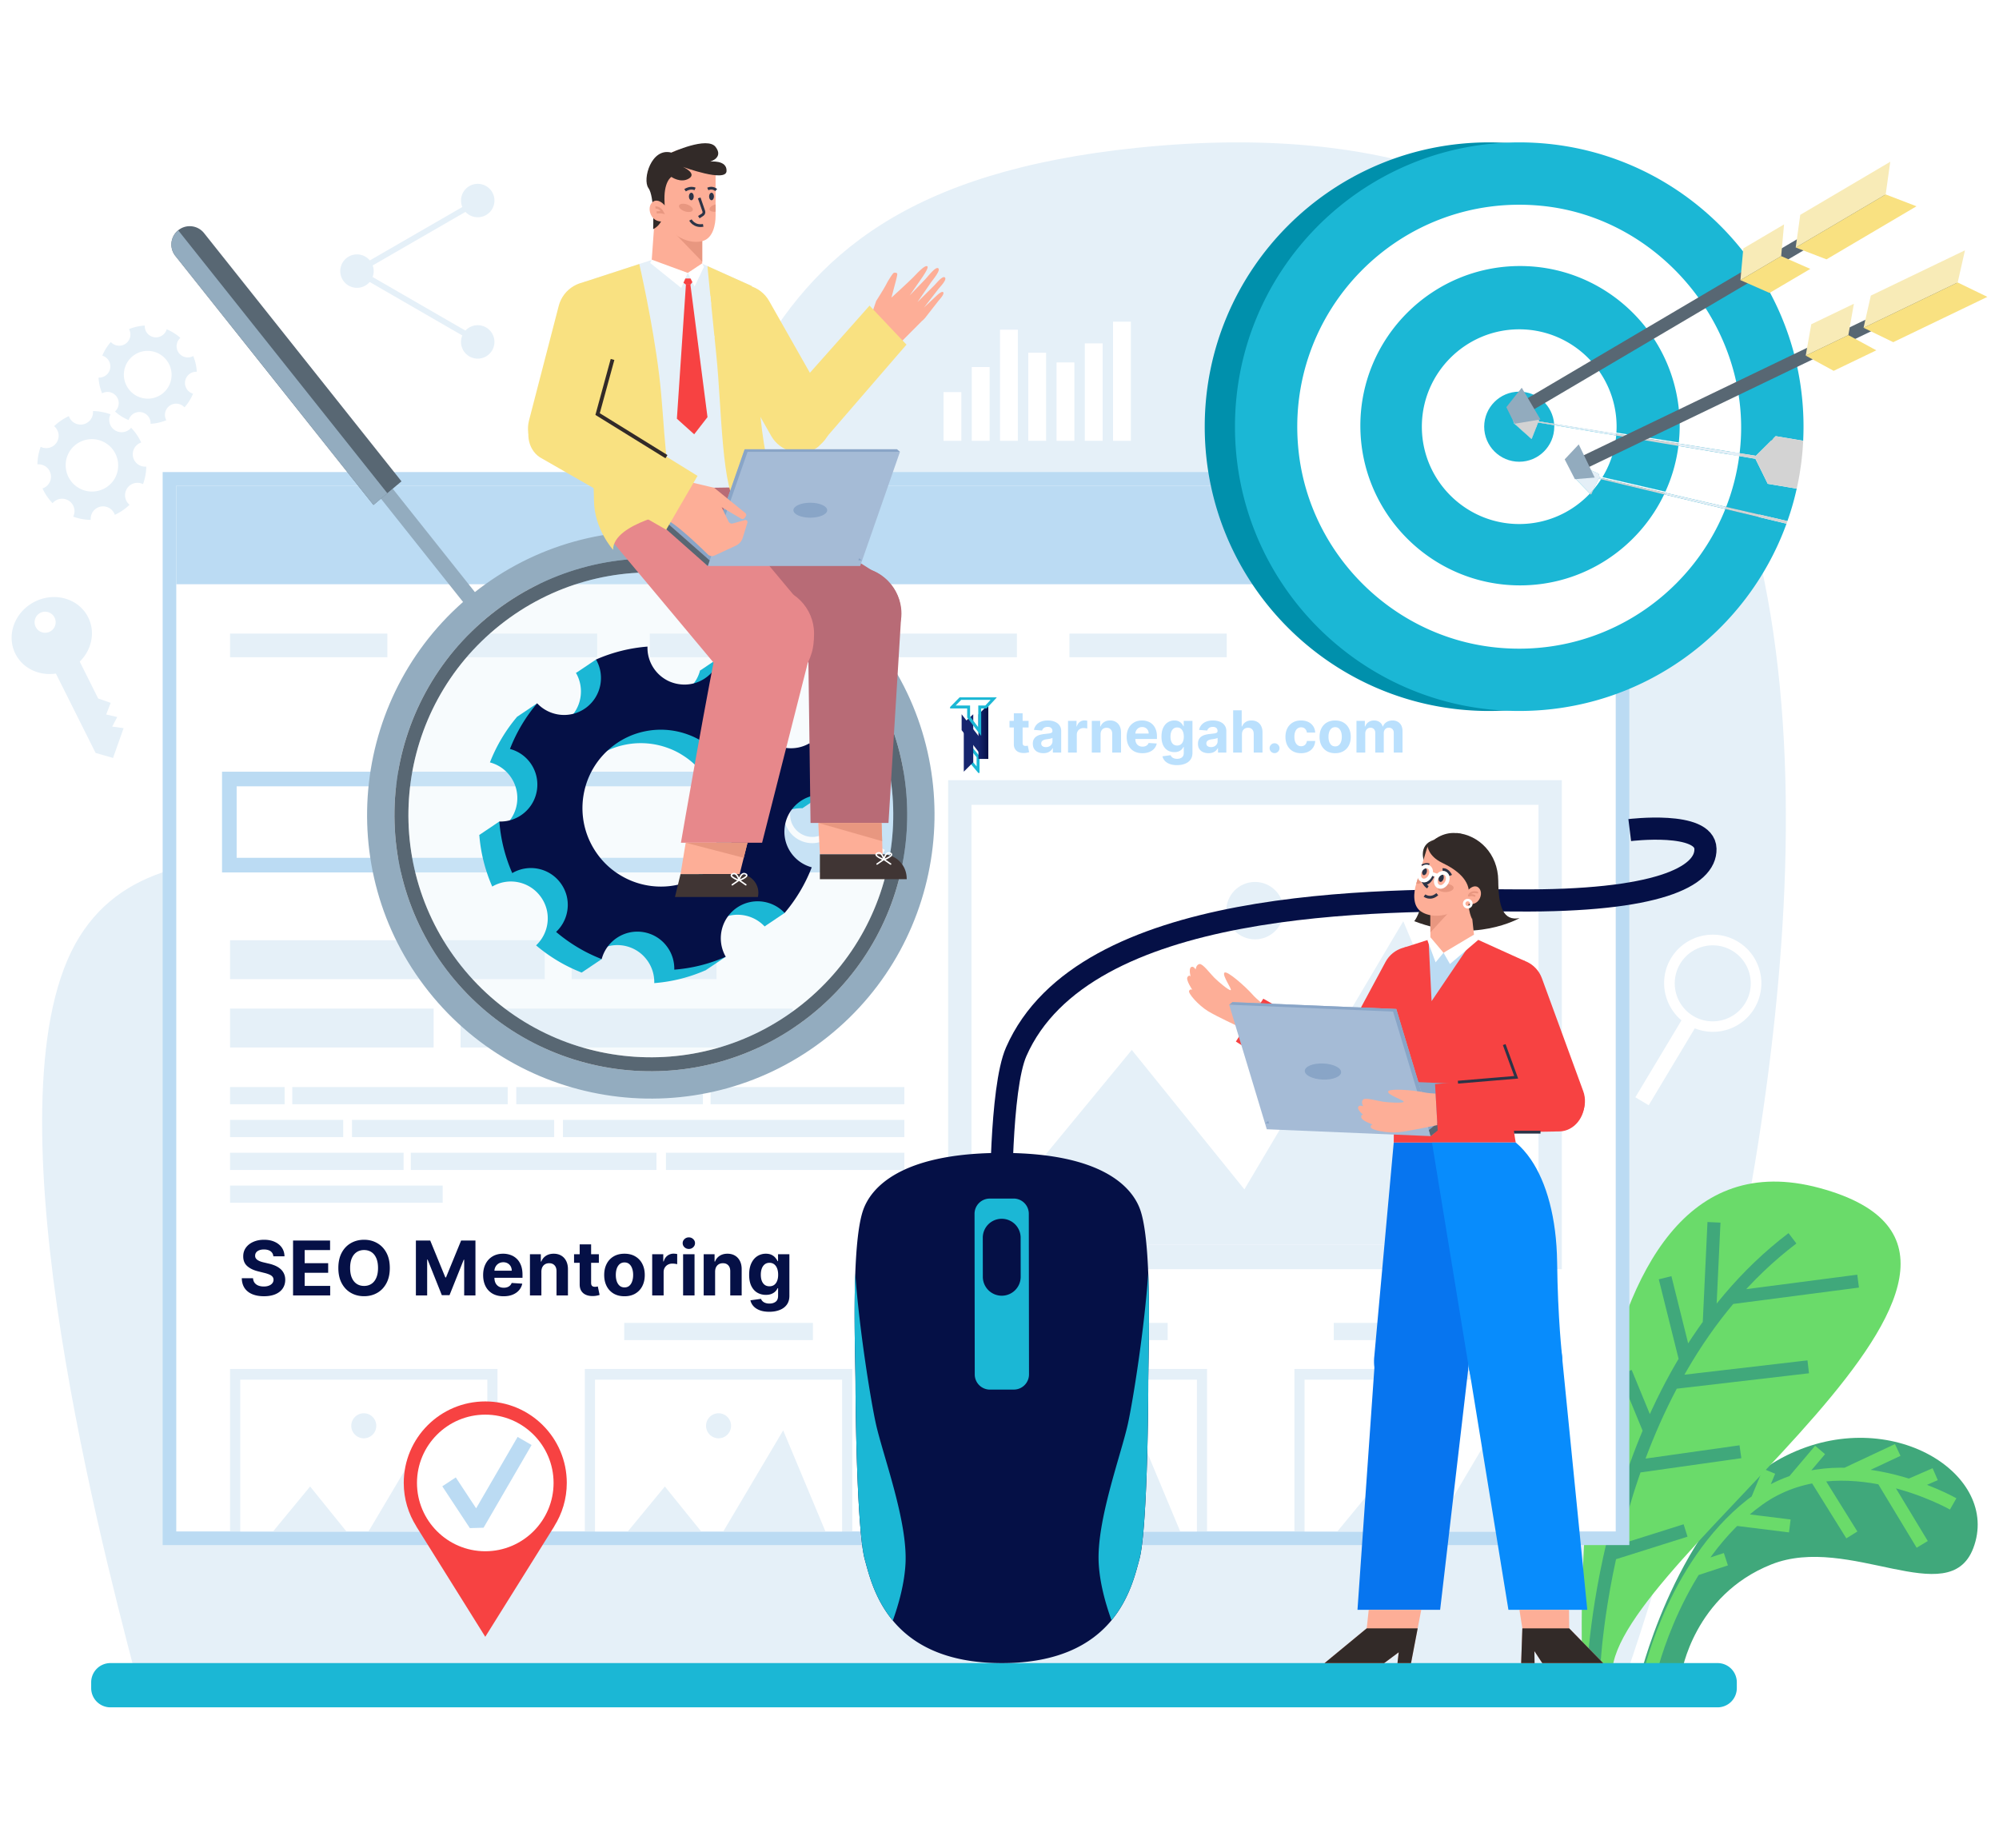
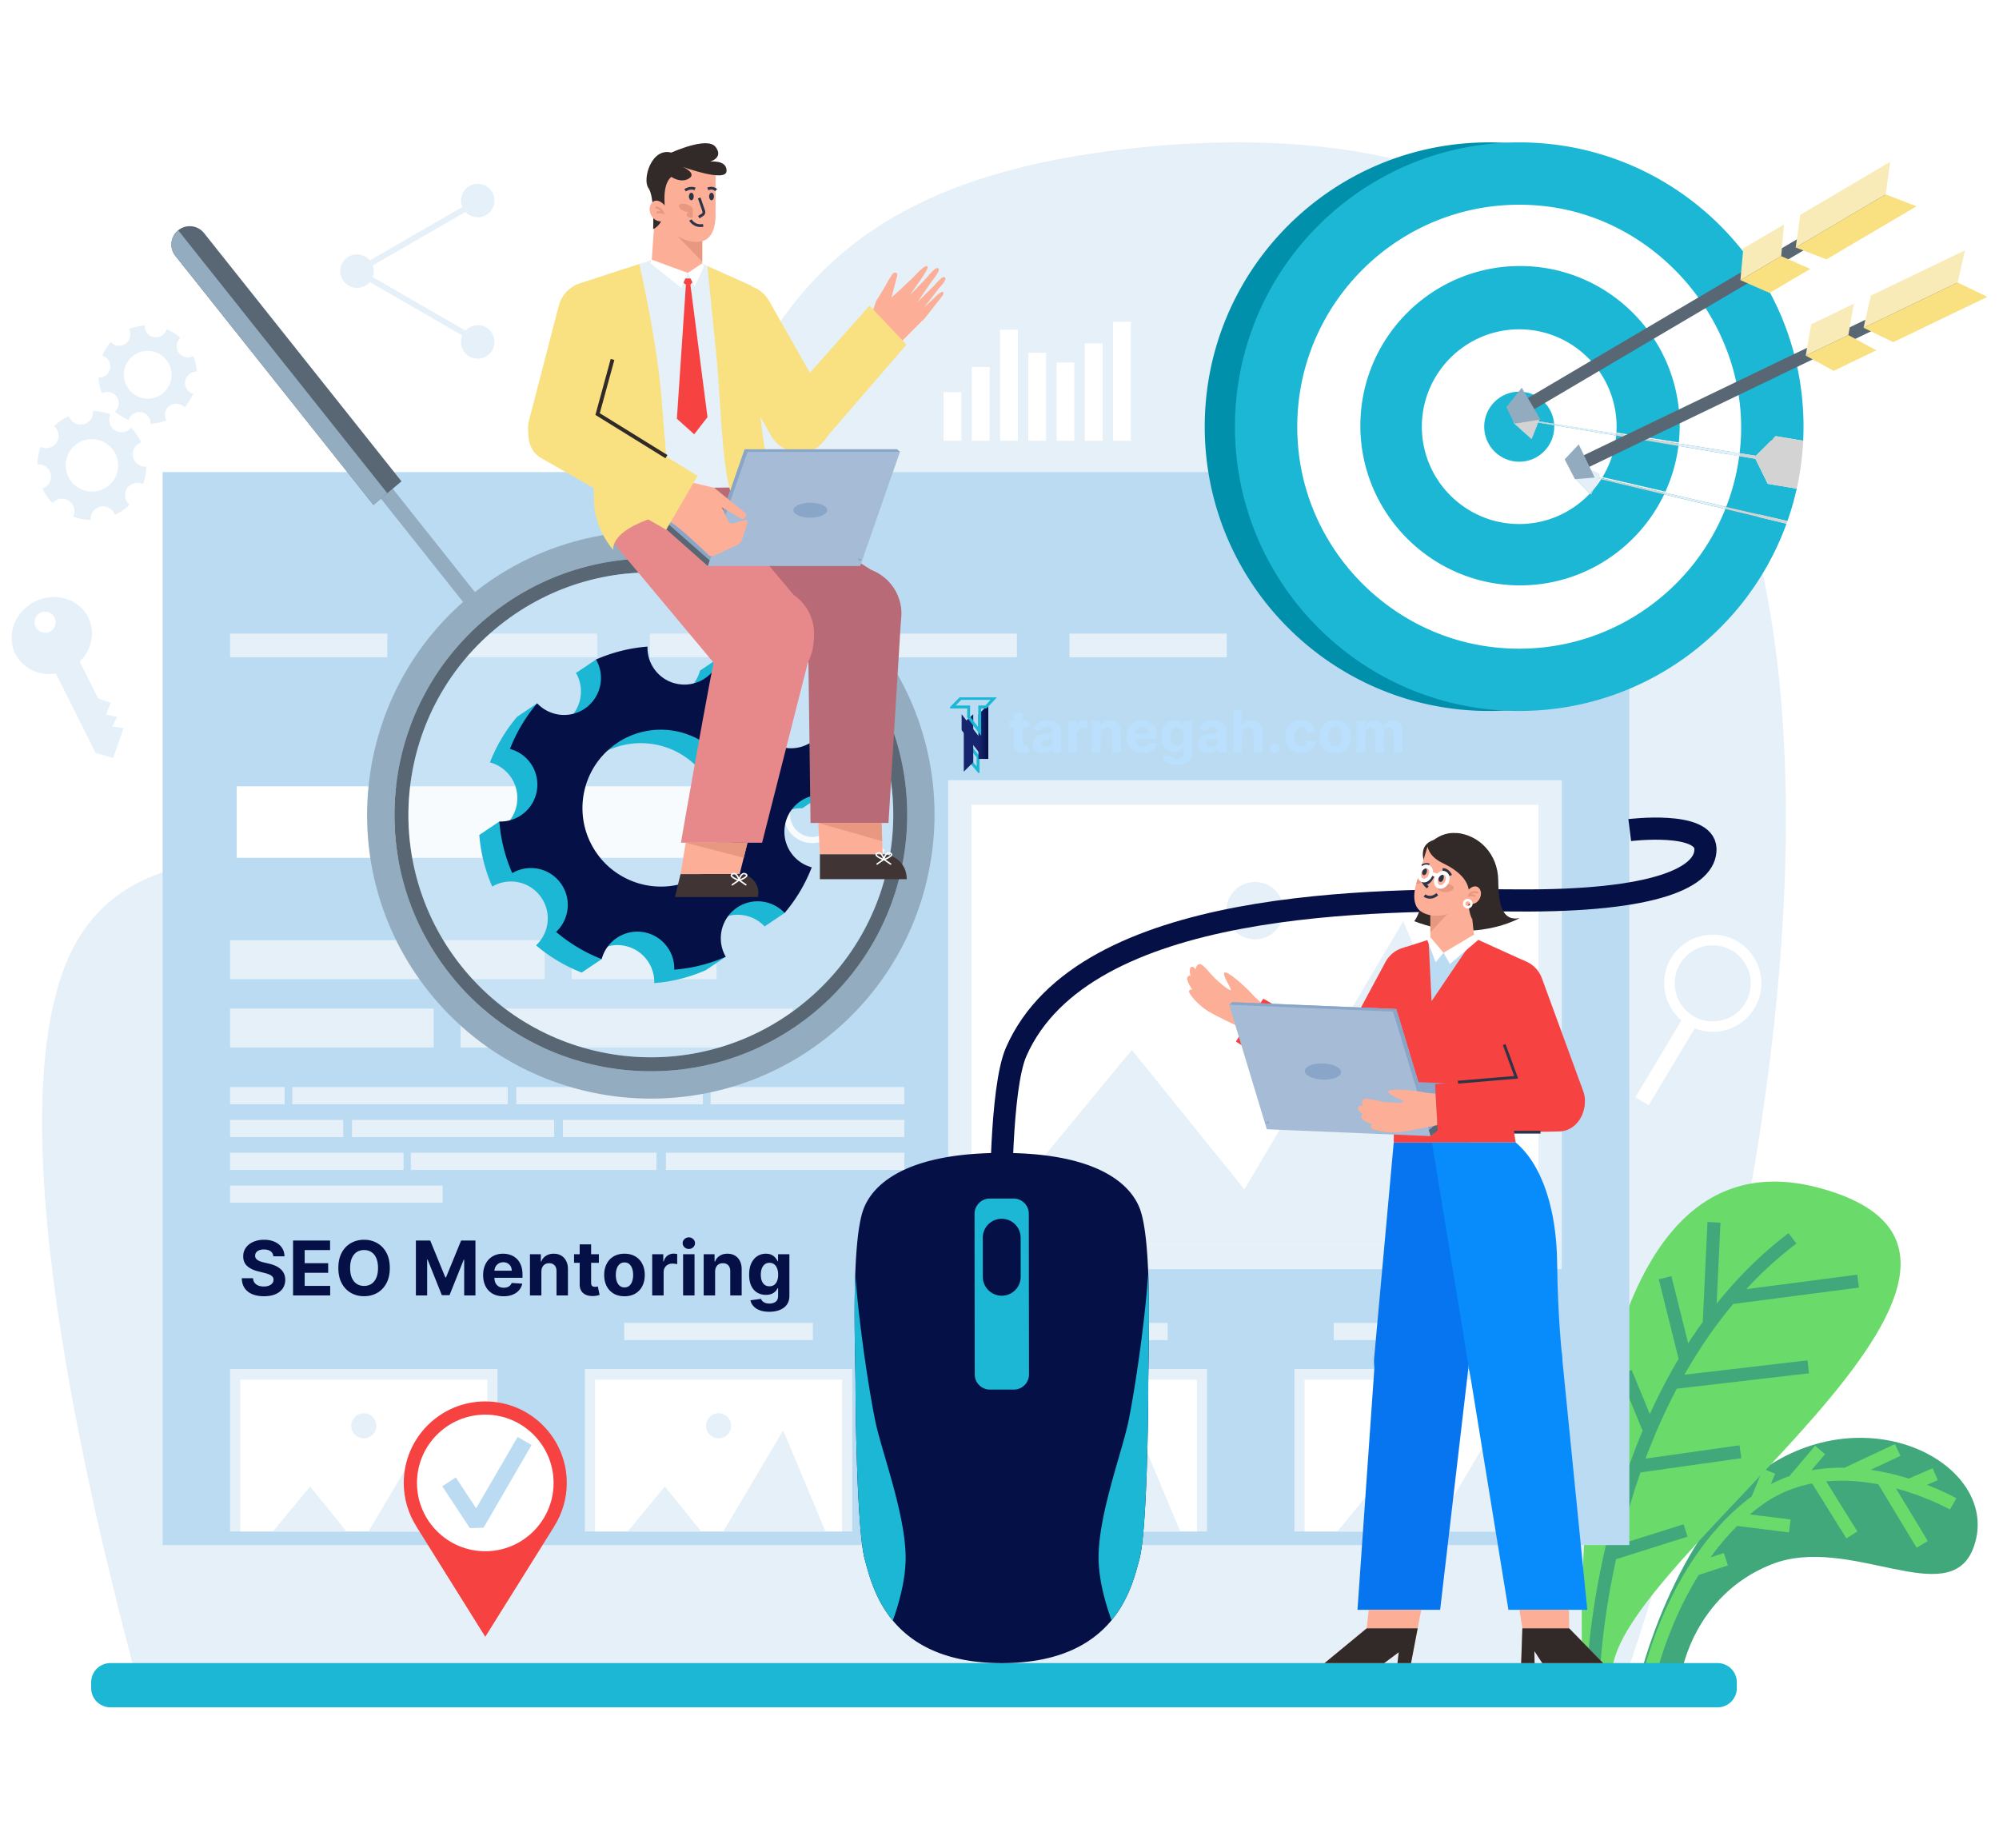
<svg xmlns="http://www.w3.org/2000/svg" width="688" height="636" fill="none" viewBox="0 0 688 636">
  <path fill="#e5f0f8" d="M559.824 576.036S761.411 12.722 391.477 50.852C233.033 67.184 262.611 166.263 192.633 258.967c-45.359 60.09-132.598 10.933-165.29 63.441s5.727 202.23 19.203 253.628z" />
  <path fill="#40a87b" d="M564.809 575.75s14.345-57.219 50.101-74.878 73.921 6.517 64.23 31.94c-8.356 21.921-42.717-5.033-69.451 5.567-26.735 10.599-30.949 37.371-30.949 37.371z" />
  <path stroke="#6adb6a" stroke-miterlimit="10" stroke-width="4.476" d="M672.228 517.567s-38.376-21.871-66.849-1.651-37.483 59.834-37.483 59.834m98.143-68.412-8.929 3.893m-3.967-12.234-17.784 8.341m-8.935-8.341-9.252 10.93m-8.285-3.605-4.16 10.065m56.848 15.107-13.707-22.676m-10.508 19.426-12.572-20.19m-8.783 17.095-18.9-2.348m-3.103 13.799-10.833 3.557" />
  <path fill="#6adb6a" d="M544.712 575.917s-10.122-191.796 81.487-167.08-71.46 128.084-71.321 167.08z" />
  <path stroke="#40a87b" stroke-miterlimit="10" stroke-width="4.476" d="M548.414 575.917s3.198-100.207 68.5-149.756m-28.641 29.056 1.631-34.555m49.603 20.237-44.139 5.753m26.974 23.738-46.669 5.437m23.334 23.788-36.045 5.095m-3.458-32.402 8.262 20.073m5.314-52.65 7.043 28.26m-28.332 37.827 6.582 13.12m21.75 7.77-25.829 8.144" />
  <path fill="#e5f0f8" d="M5.294 224.982c2.554 5.104 8.248 7.688 13.942 6.819l13.671 27.322 5.998 1.716 3.636-10.244-3.917-.546 1.726-3.286-3.808-.874 1.557-4.002-4.313-1.507-6.346-12.683c4.11-4.036 5.464-10.127 2.901-15.248-3.22-6.434-11.424-8.858-18.347-5.394s-9.92 11.493-6.7 17.927m13.482-12.454a3.617 3.617 0 0 1-1.616 4.852c-1.785.894-3.976.179-4.87-1.607a3.64 3.64 0 0 1 1.625-4.878 3.62 3.62 0 0 1 4.86 1.633" />
  <path fill="#fff" d="M575.103 329.805c-4.275 7.134-2.549 16.142 3.61 21.342l-15.869 26.481 4.589 2.749L583.3 353.9c7.492 3 16.242.263 20.524-6.883 4.75-7.926 2.199-18.224-5.727-22.973-7.925-4.75-18.245-2.164-22.994 5.761m25.6 15.342c-3.698 6.172-11.775 8.196-17.947 4.497-6.207-3.719-8.195-11.775-4.497-17.947a13.07 13.07 0 0 1 17.947-4.497c6.172 3.698 8.217 11.74 4.497 17.947" />
  <path fill="#1bb7d5" d="M591.145 587.578H37.998a6.617 6.617 0 0 1-6.617-6.617v-1.997a6.617 6.617 0 0 1 6.617-6.617h553.147a6.617 6.617 0 0 1 6.617 6.617v1.997a6.617 6.617 0 0 1-6.617 6.617" />
  <path fill="#e5f0f8" d="M62.076 116.28a16.7 16.7 0 0 0-4.705-2.955 3.857 3.857 0 0 1-4.35 2.723 3.85 3.85 0 0 1-3.2-4.005 16.6 16.6 0 0 0-5.412 1.225 3.857 3.857 0 0 1-6.252 4.43 16.6 16.6 0 0 0-2.95 4.701 3.855 3.855 0 0 1-1.292 7.549 16.7 16.7 0 0 0 1.23 5.418 3.854 3.854 0 0 1 5.007 1.147 3.86 3.86 0 0 1-.577 5.105 16.6 16.6 0 0 0 4.7 2.949 3.856 3.856 0 0 1 7.552 1.283 16.6 16.6 0 0 0 5.412-1.225 3.858 3.858 0 0 1 6.252-4.431 16.6 16.6 0 0 0 2.949-4.701 3.85 3.85 0 0 1-2.719-4.346 3.857 3.857 0 0 1 4.01-3.203 16.6 16.6 0 0 0-1.224-5.412 3.86 3.86 0 0 1-5.008-1.147 3.85 3.85 0 0 1 .577-5.105m-4.567 7.932a8.192 8.192 0 1 1-13.367 9.473c-2.618-3.694-1.751-8.807 1.943-11.425s8.806-1.742 11.424 1.952m-18.308 40.934a9.062 9.062 0 0 1-15.181-9.898c2.735-4.196 8.348-5.383 12.544-2.648s5.373 8.35 2.637 12.546m10.018 1.471a18.4 18.4 0 0 0 1.126-6.041 4.265 4.265 0 0 1-1.752-8.288 18.3 18.3 0 0 0-3.461-5.069 4.268 4.268 0 0 1-7.1-4.63 18.3 18.3 0 0 0-6.035-1.122 4.256 4.256 0 0 1-3.365 4.564 4.266 4.266 0 0 1-4.926-2.823 18.4 18.4 0 0 0-5.074 3.468 4.263 4.263 0 0 1 .857 5.618 4.27 4.27 0 0 1-5.486 1.482 18.3 18.3 0 0 0-1.122 6.035 4.265 4.265 0 0 1 4.57 3.369 4.255 4.255 0 0 1-2.819 4.919 18.3 18.3 0 0 0 3.461 5.07 4.267 4.267 0 0 1 7.1 4.629 18.3 18.3 0 0 0 6.036 1.122 4.255 4.255 0 0 1 3.364-4.563 4.265 4.265 0 0 1 4.926 2.822 18.3 18.3 0 0 0 5.07-3.461 4.267 4.267 0 0 1-.857-5.618 4.26 4.26 0 0 1 5.487-1.483" />
  <path fill="#bbdbf3" d="M560.768 162.461H55.978V531.74h504.79z" />
-   <path fill="#fff" d="M556.089 167.141H60.667v359.911H556.09z" />
  <path fill="#bbdbf3" d="M556.085 167.145H60.662v33.919h495.423z" />
  <path stroke="#fff" stroke-linecap="round" stroke-linejoin="round" stroke-miterlimit="10" stroke-width="8.693" d="m524.768 193.861 19.514-19.513m0 19.513-19.514-19.513" />
  <path stroke="#bbdbf3" stroke-linecap="round" stroke-linejoin="round" stroke-width="3.088" d="M308.374 293.988v3.335h-3.336" />
  <path stroke="#bbdbf3" stroke-dasharray="18.73 18.73" stroke-linecap="round" stroke-linejoin="round" stroke-width="3.088" d="M298.295 297.323H85.891" />
  <path stroke="#bbdbf3" stroke-linecap="round" stroke-linejoin="round" stroke-width="3.088" d="M82.519 297.323h-3.335v-3.335" />
  <path stroke="#bbdbf3" stroke-dasharray="20.51 20.51" stroke-linecap="round" stroke-linejoin="round" stroke-width="3.088" d="M79.184 286.604v-11.076" />
  <path stroke="#bbdbf3" stroke-linecap="round" stroke-linejoin="round" stroke-width="3.088" d="M79.184 271.836v-3.335h3.335" />
  <path stroke="#bbdbf3" stroke-dasharray="18.73 18.73" stroke-linecap="round" stroke-linejoin="round" stroke-width="3.088" d="M89.262 268.501h212.405" />
  <path stroke="#bbdbf3" stroke-linecap="round" stroke-linejoin="round" stroke-width="3.088" d="M305.038 268.501h3.336v3.335" />
  <path stroke="#bbdbf3" stroke-dasharray="20.51 20.51" stroke-linecap="round" stroke-linejoin="round" stroke-width="3.088" d="M308.374 279.22v11.076" />
  <path fill="#e5f0f8" d="M133.322 218.048H79.184v8.154h54.138zm72.223 0h-54.139v8.154h54.139zm72.222 0h-54.138v8.154h54.138zm72.223 0h-54.139v8.154h54.139zm72.222 0h-54.138v8.154h54.138z" />
  <path fill="#bbdbf3" d="M537.535 211.677H487.3v20.896h50.235z" />
  <path fill="#e5f0f8" d="M537.535 436.79V268.501H326.328V436.79z" />
  <path fill="#fff" d="M529.508 276.988H334.357v151.315h195.151z" />
  <path fill="#e5f0f8" d="m334.357 428.303 55.171-66.97 38.758 47.987 54.686-92.283 46.536 111.266zm97.576-105.028c5.455 0 9.877-4.422 9.877-9.876 0-5.455-4.422-9.877-9.877-9.877s-9.877 4.422-9.877 9.877c0 5.454 4.422 9.876 9.877 9.876" />
  <path fill="#fff" stroke="#bbdbf3" stroke-miterlimit="10" stroke-width="5.031" d="M314.572 268.095H78.934v29.634h235.638z" />
  <path fill="#bbdbf3" stroke="#bbdbf3" stroke-miterlimit="10" stroke-width="4.405" d="M314.572 268.095h-59.085v29.634h59.085z" />
  <path fill="#fff" d="M274.816 288.937c4.254 2.376 9.499 1.205 12.435-2.494l15.791 8.823 1.529-2.736-15.789-8.823c1.624-4.441-.135-9.517-4.396-11.898-4.727-2.641-10.713-.964-13.354 3.763-2.64 4.726-.943 10.723 3.784 13.365m8.53-15.267c3.68 2.056 5.009 6.751 2.953 10.431-2.068 3.702-6.751 5.01-10.432 2.953a7.657 7.657 0 0 1-2.952-10.431c2.056-3.681 6.729-5.022 10.431-2.953" />
  <path fill="#e5f0f8" d="M171.232 471.122H79.188v55.93h92.044z" />
  <path fill="#fff" d="M167.732 474.815H82.687v52.237h85.045z" />
  <path fill="#e5f0f8" d="m106.727 511.576 12.506 15.476h-25.26zm55.271 15.476h-35.163l20.616-34.785zm-36.792-32.064a4.304 4.304 0 1 0 0-8.608 4.304 4.304 0 0 0 0 8.608m412.33-23.866h-92.043v55.93h92.043z" />
  <path fill="#fff" d="M534.037 474.815h-85.045v52.237h85.045z" />
  <path fill="#e5f0f8" d="m473.031 511.576 12.506 15.476h-25.26zm55.271 15.476H493.14l20.616-34.785zm-36.788-32.064a4.304 4.304 0 1 0 0-8.608 4.304 4.304 0 0 0 0 8.608m-76.087-23.866h-92.032v55.93h92.032z" />
  <path fill="#fff" d="M411.939 474.815h-85.056v52.237h85.056z" />
  <path fill="#e5f0f8" d="m350.933 511.576 12.506 15.476h-25.26zm55.271 15.476h-35.162l20.616-34.785zm-36.793-32.064a4.304 4.304 0 1 0 0-8.608 4.304 4.304 0 0 0 0 8.608m-76.082-23.866h-92.043v55.93h92.043z" />
  <path fill="#fff" d="M289.83 474.815h-85.045v52.237h85.045z" />
  <path fill="#e5f0f8" d="m228.825 511.576 12.505 15.476h-25.259zm55.271 15.476h-35.163l20.616-34.785zm-36.788-32.064a4.304 4.304 0 1 0 .001-8.609 4.304 4.304 0 0 0-.001 8.609m-59.819-171.41H79.184v13.397h108.305zm59.118 0h-49.854v13.397h49.854zm-97.361 23.523H79.184v13.396h70.062zm123.571 0H158.515v13.396h114.302zM97.956 374.115H79.184v5.918h18.772zm76.79 0h-74.154v5.918h74.154zm67.171 0h-64.226v5.918h64.226zm69.341 0h-66.704v5.918h66.704zm-193.135 11.297h-38.94v5.917h38.94zm72.601 0h-69.578v5.918h69.578zm120.534 0H193.746v5.918h117.512zm-172.349 11.297H79.184v5.918h59.725zm87.03 0h-84.548v5.918h84.548zm85.319 0h-82.062v5.918h82.062zm-158.903 11.297H79.184v5.917h73.171zm371.63 47.265h-64.942v5.934h64.942zm-122.103 0H336.94v5.934h64.942zm-122.103 0h-64.942v5.934h64.942z" />
  <path fill="#0090ac" d="M512.469 49c54.03 0 97.847 43.802 97.847 97.848 0 1.618-.045 3.238-.121 4.841l-9.456-1.588-6.809 6.763-5.613-.893-21.198-3.358-21.227-3.359-21.41-3.405-5.174-.817-.469-1.361-9.306-3.45 1.09 5.416 6.098 5.447 2.239-5.673 5.552.923 21.335 3.555 21.182 3.541 21.152 3.525 5.583.938 4.236 8.609 9.971 1.665a94 94 0 0 1-3.193 11.151l-21.091-4.872-21.183-4.902-21.605-4.993-.712-.167-.363-1.392-9.048-4.085.711 5.477 5.311 5.462a36 36 0 0 0 1.241-1.362v-.015l1.785-3.722.817.197 21.606 5.174 21.152 5.069 21.061 5.038c-13.632 37.599-49.688 64.455-91.992 64.455-54.03 0-97.832-43.802-97.832-97.832C414.637 92.802 458.439 49 512.469 49" />
  <path fill="#1bb7d5" d="M522.875 49c54.03 0 97.848 43.802 97.848 97.848 0 1.618-.046 3.238-.121 4.841l-9.457-1.588-6.809 6.763-5.613-.893-21.198-3.358-21.227-3.359-21.41-3.405-5.174-.817-.469-1.361-9.305-3.45 1.089 5.416 6.098 5.447 2.239-5.673 5.553.923 21.334 3.555 21.182 3.541 21.152 3.525 5.583.938 4.236 8.609 9.971 1.665a94 94 0 0 1-3.193 11.151l-21.091-4.872-21.182-4.902-21.606-4.993-.712-.167-.363-1.392-9.048-4.085.712 5.477 5.31 5.462c.424-.439.833-.893 1.241-1.362v-.015l1.785-3.722.817.197 21.606 5.174 21.152 5.069 21.061 5.038c-13.632 37.599-49.687 64.455-91.991 64.455-54.03 0-97.832-43.802-97.832-97.832C425.044 92.802 468.845 49 522.875 49" />
  <path fill="#fff" d="M446.98 155.664c3.946 35.035 32.184 63.219 67.227 67.096 35.764 3.956 67.325-16.929 79.599-47.573l-21.152-5.069-21.606-5.175-.817-.196-1.785 3.722v.015a36 36 0 0 1-1.241 1.362l-5.311-5.462-.711-5.477 9.048 4.085.364 1.392.71.166 21.607 4.993 21.182 4.903a75.3 75.3 0 0 0 4.494-17.491l-21.153-3.526-21.182-3.54-21.334-3.556-5.552-.923-2.24 5.674-6.097-5.447-1.089-5.416 9.304 3.449.469 1.362 5.175.817 21.41 3.404 21.227 3.359 21.198 3.359q.034-.272.064-.546c4.708-41.429-26.665-80.473-68.157-84.585-48.553-4.812-89.131 36.158-83.651 84.824" />
  <path fill="#1bb7d5" d="M468.197 146.505c0 30.291 24.661 54.953 54.952 54.953 22 0 41.003-12.981 49.779-31.682l-21.606-5.175-.817-.196-1.785 3.722v.015a36 36 0 0 1-1.241 1.362l-5.311-5.462-.711-5.478 9.048 4.086.363 1.392.711.166 21.606 4.993a54.4 54.4 0 0 0 4.525-16.114l-21.183-3.54-21.334-3.556-5.552-.923-2.239 5.674-6.098-5.447-1.089-5.416 9.305 3.449.469 1.362 5.174.817 21.41 3.404 21.228 3.359c.196-1.891.302-3.813.302-5.764 0-30.306-24.647-54.953-54.953-54.953-30.292 0-54.953 24.647-54.953 54.952" />
  <path fill="#fff" d="m550.231 164.746-1.785 3.722a30 30 0 0 0 2.602-3.525z" />
  <path fill="#fff" d="M489.362 146.848c0 18.474 15.039 33.498 33.513 33.498 9.578 0 18.217-4.04 24.33-10.501l-5.311-5.462-.71-5.477 9.047 4.085.364 1.392.711.167a33.1 33.1 0 0 0 4.947-14.661l-21.333-3.556-5.553-.923-2.239 5.674-6.098-5.447-1.089-5.417 9.305 3.45.469 1.362 5.174.817 21.41 3.404q.091-1.202.091-2.405c0-18.474-15.04-33.514-33.514-33.514s-33.514 15.04-33.514 33.514" />
  <path fill="#1bb7d5" d="M510.817 146.848c0 6.642 5.401 12.058 12.058 12.058 6.658 0 12.059-5.416 12.059-12.058 0-.167 0-.348-.015-.515l-5.553-.923-2.239 5.674-6.097-5.447-1.09-5.416 9.305 3.449.469 1.362 5.175.817c-.499-6.188-5.689-11.06-12.014-11.06-6.657 0-12.058 5.401-12.058 12.059" />
  <path fill="#d3d3d3" d="m598.723 155.971 5.614.893 6.808-6.764 9.457 1.589a98 98 0 0 1-.59 7.036c-.03.242-.061.484-.091.741-.045.348-.091.681-.152 1.029-.03.287-.075.56-.121.847a85 85 0 0 1-1.271 6.824l-9.97-1.665-4.237-8.609-5.583-.938c.061-.317.106-.65.136-.983" />
  <path fill="#e4eff7" d="m577.435 153.429 21.152 3.525c.061-.317.106-.65.137-.983l-21.198-3.359z" />
  <path fill="#d3d3d3" d="m556.253 149.889 21.182 3.54.091-.817-21.228-3.359z" />
  <path fill="#e4eff7" d="M534.889 145.849c.015.151.03.317.03.484l21.334 3.555.045-.635z" />
  <path fill="#d3d3d3" d="m519.94 140.221 1.09 5.416 6.097 5.447 2.239-5.674 5.553.923a5 5 0 0 0-.03-.484l-5.175-.817-.469-1.362zm73.866 34.965 21.061 5.039a31 31 0 0 0 .318-.908l-21.091-4.872c-.091.242-.182.499-.288.741" />
  <path fill="#e4eff7" d="m572.654 170.118 21.152 5.069c.106-.243.197-.5.287-.742l-21.182-4.902a7 7 0 0 1-.257.575" />
  <path fill="#d3d3d3" d="m551.048 164.943 21.606 5.175a7 7 0 0 0 .257-.575l-21.606-4.993a2.2 2.2 0 0 1-.257.393" />
  <path fill="#e4eff7" d="m541.183 158.906.711 5.478 5.311 5.461c.423-.438.832-.892 1.241-1.361v-.015l1.785-3.723.817.197c.106-.121.181-.257.257-.394l-.711-.166-.363-1.392z" />
  <path fill="#d3d3d3" d="m547.205 169.845.393.394.848-1.755c-.409.469-.817.923-1.241 1.361" />
  <path stroke="#586773" stroke-linecap="round" stroke-linejoin="round" stroke-miterlimit="10" stroke-width="4.429" d="m646.878 68.17-123.173 72.643" />
  <path fill="#f8ebb7" d="m618.03 85.185 30.972-18.267 1.566-11.245-30.972 18.266z" />
  <path fill="#f9e181" d="m618.03 85.184 30.972-18.266 10.599 4.071-30.972 18.266z" />
  <path fill="#f8ebb7" d="m599.006 96.404 14.023-8.27.991-10.907-14.023 8.27z" />
  <path fill="#f9e181" d="m599.006 96.404 14.023-8.27 10.025 4.41-14.024 8.27z" />
  <path fill="#92abbe" d="m523.742 133.435 6.438 10.917-8.924 1.485-2.816-5.71z" />
  <path stroke="#586773" stroke-linecap="round" stroke-linejoin="round" stroke-miterlimit="10" stroke-width="4.429" d="m671.56 98.285-128.858 62" />
  <path fill="#f8ebb7" d="m641.38 112.806 32.402-15.59 2.508-11.073-32.402 15.59z" />
  <path fill="#f9e181" d="m641.38 112.806 32.402-15.59 10.218 4.95-32.402 15.59z" />
  <path fill="#f8ebb7" d="m621.478 122.382 14.67-7.059 1.908-10.784-14.671 7.059z" />
  <path fill="#f9e181" d="m621.478 122.382 14.67-7.059 9.617 5.24-14.67 7.058z" />
  <path fill="#92abbe" d="m543.36 152.937 5.495 11.42-6.815.55-3.519-6.823z" />
  <path fill="#93acbf" d="M147.543 341.245c33.539 42.166 95.1 49.176 137.265 15.637 42.143-33.536 49.176-95.099 15.638-137.265-33.537-42.142-95.121-49.15-137.266-15.637-42.165 33.539-49.174 95.123-15.637 137.265m21.544-129.875c38.137-30.339 93.627-24.007 123.992 14.151 30.315 38.139 23.983 93.63-14.154 123.968-38.113 30.337-93.65 24.009-123.989-14.128-30.342-38.16-23.986-93.652 14.151-123.991" />
  <path fill="#586773" d="M154.935 335.362c30.34 38.137 85.877 44.464 123.99 14.127 38.137-30.339 44.469-85.829 14.153-123.967-30.364-38.159-85.855-44.491-123.991-14.152-38.137 30.339-44.492 85.831-14.152 123.992m17.136-120.228c36.056-28.685 88.533-22.706 117.244 13.371 28.661 36.059 22.683 88.536-13.374 117.221-36.056 28.685-88.557 22.708-117.241-13.348-28.688-36.08-22.685-88.56 13.371-117.244" />
  <path fill="#e5f0f8" d="M172.071 215.134c36.056-28.685 88.533-22.706 117.244 13.371 28.661 36.059 22.683 88.536-13.374 117.221-36.056 28.685-88.557 22.708-117.241-13.348-28.688-36.079-22.685-88.559 13.371-117.244" opacity=".3" />
  <path fill="#93acbf" d="m131.099 171.605 4.061-3.414 32.752 41.199-4.255 3.166z" />
  <path fill="#586773" d="M61.333 79.253c.014-.017.03-.02.045-.037 2.716-2.174 6.683-1.72 8.86 1.012l67.941 85.422-3.019 2.541-1.844 1.561-2.217 1.853-2.573 2.162-68.16-85.69a6.293 6.293 0 0 1 .967-8.824" />
  <path fill="#93acbf" d="M61.333 79.253c.018.014.036.045.055.075l71.928 90.424-2.217 1.853-2.573 2.162-68.16-85.69a6.294 6.294 0 0 1 .967-8.824" />
  <path fill="#1bb7d5" d="M177.918 276.485c-.936 6.449-6.59 11.078-12.951 10.861a54.6 54.6 0 0 0 4.447 17.76c5.515-3.227 12.676-1.885 16.595 3.385a12.7 12.7 0 0 1 2.138 4.465 12.79 12.79 0 0 1-3.644 12.389 55.7 55.7 0 0 0 9.866 6.694 56 56 0 0 0 4.844 2.267c.32.148.661.273.981.399 1.642-6.177 7.672-10.254 14.123-9.319 3.259.489 6.035 2.142 7.952 4.496a12.68 12.68 0 0 1 2.909 8.454 54.4 54.4 0 0 0 17.716-4.445c-3.183-5.517-1.818-12.655 3.407-16.573 5.247-3.896 12.481-3.142 16.855 1.506a54.8 54.8 0 0 0 9.336-15.713c-6.155-1.642-10.231-7.651-9.273-14.101.935-6.45 6.589-11.079 12.951-10.862a54.5 54.5 0 0 0-4.447-17.738c-4.917 2.895-11.205 2.09-15.267-1.914a9.3 9.3 0 0 1-1.305-1.471 12.67 12.67 0 0 1 1.505-16.855 55.4 55.4 0 0 0-9.27-6.395 63 63 0 0 0-4.823-2.313 51 51 0 0 0-1.642-.672c-1.62 6.177-7.651 10.254-14.102 9.296a13 13 0 0 1-3.317-.939c-4.659-2.07-7.705-6.779-7.544-11.99a54.4 54.4 0 0 0-17.715 4.446c3.183 5.517 1.817 12.655-3.407 16.573-5.248 3.896-12.481 3.142-16.855-1.506a55.4 55.4 0 0 0-9.359 15.713c6.177 1.62 10.231 7.652 9.296 14.102m26.516-15.388a26.6 26.6 0 0 1 10.877-4.829 26.97 26.97 0 0 1 14.773 1.23 24.5 24.5 0 0 1 4.803 2.381 26.6 26.6 0 0 1 7.344 6.768 26.76 26.76 0 0 1 4.91 11.324c1.753 9.75-1.973 20.114-10.462 26.427a25 25 0 0 1-3.163 2.009c-6.828 3.785-14.768 4.29-21.803 1.84a26.6 26.6 0 0 1-4.867-2.267 26.5 26.5 0 0 1-7.917-7.111 28 28 0 0 1-2.294-3.651c-6.043-11.538-2.981-26.095 7.799-34.121" />
  <path fill="#1bb7d5" d="m240.92 230.789 6.89-4.63-3.429 13.996zm-35.787-3.816-6.89 4.63 8.615 5.462 3.85-8.389zm-33.276 55.743-6.89 4.63 4.41 4.582 6.163-3.848zm13.014-40.676-6.891 4.63 1.533 6.468 2.467-6.499zm22.213 88.035-6.89 4.63-3.153-4.884 4.171-4.049zm75.975-56.558-6.89 4.631-5.648-5.994 3.977-4.237zm-33.275 55.743-6.89 4.631-8.892-2.675 7.07-4.496zm20.262-15.066-6.89 4.629-.196-10.536 5.41 1.836z" />
  <path fill="#051046" d="M184.808 271.854c-.936 6.45-6.59 11.079-12.951 10.862a54.7 54.7 0 0 0 4.447 17.76c5.515-3.228 12.676-1.885 16.595 3.384a12.7 12.7 0 0 1 2.138 4.466 12.79 12.79 0 0 1-3.644 12.389 55.7 55.7 0 0 0 9.866 6.693 56 56 0 0 0 4.844 2.268c.32.148.662.273.981.399 1.642-6.178 7.673-10.255 14.123-9.319 3.259.489 6.034 2.142 7.952 4.496a12.7 12.7 0 0 1 2.91 8.454 54.4 54.4 0 0 0 17.715-4.445c-3.183-5.517-1.817-12.655 3.407-16.573 5.248-3.896 12.481-3.142 16.855 1.506a54.8 54.8 0 0 0 9.337-15.713c-6.156-1.643-10.232-7.651-9.274-14.101.936-6.45 6.59-11.08 12.951-10.863a54.5 54.5 0 0 0-4.447-17.737c-4.916 2.895-11.204 2.09-15.267-1.914a9.3 9.3 0 0 1-1.305-1.471 12.67 12.67 0 0 1 1.506-16.855 55.4 55.4 0 0 0-9.27-6.395 63 63 0 0 0-4.824-2.313 52 52 0 0 0-1.642-.673c-1.62 6.178-7.651 10.255-14.101 9.297a13 13 0 0 1-3.318-.939c-4.658-2.07-7.704-6.779-7.543-11.99a54.4 54.4 0 0 0-17.715 4.446c3.182 5.517 1.817 12.655-3.408 16.573-5.247 3.896-12.48 3.141-16.854-1.506a55.3 55.3 0 0 0-9.359 15.713c6.176 1.62 10.23 7.651 9.295 14.101m26.517-15.388a26.6 26.6 0 0 1 10.876-4.829 27 27 0 0 1 14.773 1.23 24.5 24.5 0 0 1 4.803 2.382 26.6 26.6 0 0 1 7.344 6.767 26.76 26.76 0 0 1 4.91 11.325c1.754 9.75-1.973 20.113-10.462 26.427a25 25 0 0 1-3.162 2.009c-6.829 3.785-14.769 4.29-21.803 1.84a26.6 26.6 0 0 1-4.868-2.267 26.5 26.5 0 0 1-7.917-7.111 28 28 0 0 1-2.293-3.65c-6.044-11.539-2.982-26.096 7.799-34.123" />
  <path stroke="#051046" stroke-miterlimit="10" stroke-width="7.62" d="M560.906 285.673s25.826-3.18 26.067 6.449c.242 9.629-16.673 18.135-64.985 17.765-48.312-.369-148.953-.918-172.234 52.069-5.578 12.696-5.221 53.995-5.221 53.995" />
  <path fill="#051046" d="M94.083 432.359q-.11-1.117-.95-1.735-.84-.62-2.281-.619-.98 0-1.653.277-.675.268-1.034.748-.351.48-.351 1.089-.018.508.212.887.24.379.656.655.415.268.96.471.545.194 1.163.333l1.7.406a12 12 0 0 1 2.27.738q1.035.462 1.792 1.136a4.7 4.7 0 0 1 1.173 1.588q.424.914.433 2.096-.009 1.736-.886 3.01-.868 1.265-2.511 1.967-1.635.692-3.943.692-2.29 0-3.988-.702-1.69-.701-2.641-2.077-.942-1.385-.988-3.425h3.869q.064.95.544 1.588.49.627 1.302.951.822.314 1.856.314 1.015 0 1.764-.296.756-.295 1.172-.822t.416-1.209q0-.637-.379-1.071-.37-.435-1.09-.739a11 11 0 0 0-1.744-.554l-2.06-.517q-2.39-.582-3.776-1.819t-1.375-3.333q-.01-1.717.914-3.001.932-1.283 2.557-2.003t3.693-.72q2.106 0 3.675.72 1.579.72 2.456 2.003t.905 2.973zm6.78 13.471v-18.909h12.741v3.296h-8.744v4.506h8.088v3.296h-8.088v4.515h8.781v3.296zm33.296-9.454q0 3.093-1.173 5.263-1.163 2.17-3.176 3.314-2.003 1.136-4.506 1.136-2.52 0-4.524-1.145-2.003-1.144-3.167-3.315-1.163-2.169-1.163-5.253 0-3.094 1.163-5.263t3.167-3.305q2.004-1.145 4.524-1.145 2.503 0 4.506 1.145 2.013 1.135 3.176 3.305 1.173 2.17 1.173 5.263m-4.053 0q0-2.004-.601-3.379-.59-1.377-1.671-2.087t-2.53-.711q-1.449 0-2.529.711-1.081.71-1.681 2.087-.591 1.375-.591 3.379t.591 3.379q.6 1.376 1.681 2.087t2.529.711q1.45 0 2.53-.711t1.671-2.087q.601-1.376.601-3.379m13.032-9.455h4.93l5.208 12.705h.221l5.208-12.705h4.93v18.909h-3.878v-12.307h-.157l-4.893 12.215h-2.641l-4.893-12.261h-.157v12.353h-3.878zm30.18 19.186q-2.188 0-3.767-.886a6.07 6.07 0 0 1-2.419-2.53q-.849-1.644-.849-3.887 0-2.188.849-3.841.849-1.652 2.391-2.576 1.551-.923 3.638-.923a7.4 7.4 0 0 1 2.613.452q1.219.444 2.124 1.339.913.895 1.422 2.253.507 1.348.507 3.158v1.08h-11.975v-2.438h8.273q0-.85-.369-1.505a2.66 2.66 0 0 0-1.025-1.025q-.647-.378-1.505-.378-.896 0-1.588.415a2.9 2.9 0 0 0-1.071 1.099 3.1 3.1 0 0 0-.397 1.524v2.317q0 1.053.387 1.819.398.766 1.118 1.182t1.708.415a3.7 3.7 0 0 0 1.2-.184q.544-.186.933-.554.387-.37.59-.905l3.638.24a4.97 4.97 0 0 1-1.135 2.29q-.85.97-2.198 1.514-1.338.535-3.093.535m13.009-8.476v8.199h-3.933v-14.181h3.749v2.502h.166a3.96 3.96 0 0 1 1.579-1.958q1.107-.729 2.687-.729 1.476 0 2.576.646 1.098.647 1.708 1.847.609 1.191.609 2.843v9.03h-3.933v-8.328q.009-1.302-.665-2.031-.674-.738-1.856-.739-.794 0-1.403.342-.6.342-.942.997-.332.647-.342 1.56m19.784-5.982v2.954h-8.54v-2.954zm-6.601-3.398h3.933v13.221q0 .546.166.85a.92.92 0 0 0 .462.415q.305.12.701.12.278 0 .554-.046l.425-.083.619 2.927q-.295.092-.831.212a6.6 6.6 0 0 1-1.302.157q-1.422.056-2.493-.378-1.062-.435-1.653-1.348-.59-.915-.581-2.309zm15.419 17.856q-2.151 0-3.721-.914a6.25 6.25 0 0 1-2.41-2.567q-.849-1.652-.849-3.831 0-2.197.849-3.841a6.2 6.2 0 0 1 2.41-2.567q1.57-.923 3.721-.923t3.711.923a6.16 6.16 0 0 1 2.419 2.567q.85 1.644.85 3.841 0 2.179-.85 3.831a6.23 6.23 0 0 1-2.419 2.567q-1.56.915-3.711.914m.018-3.047q.979 0 1.634-.554.656-.563.988-1.532.342-.97.342-2.207t-.342-2.207q-.332-.97-.988-1.532t-1.634-.563q-.987 0-1.662.563-.664.563-1.006 1.532-.333.97-.332 2.207 0 1.237.332 2.207.342.97 1.006 1.532.675.554 1.662.554m9.519 2.77v-14.181h3.814v2.474h.147q.388-1.32 1.302-1.994a3.42 3.42 0 0 1 2.105-.684q.296 0 .637.037.342.037.601.102v3.49a5 5 0 0 0-.767-.148 7 7 0 0 0-.895-.064q-.868 0-1.552.378a2.8 2.8 0 0 0-1.071 1.034q-.387.664-.387 1.533v8.023zm10.639 0v-14.181h3.933v14.181zm1.976-16.01a2.14 2.14 0 0 1-1.505-.581q-.619-.591-.619-1.413 0-.812.619-1.394.628-.591 1.505-.591t1.496.591q.627.581.627 1.394 0 .822-.627 1.413a2.1 2.1 0 0 1-1.496.581m9.041 7.811v8.199h-3.933v-14.181h3.749v2.502h.166a3.96 3.96 0 0 1 1.579-1.958q1.107-.729 2.686-.729 1.478 0 2.576.646 1.099.647 1.709 1.847.609 1.191.609 2.843v9.03h-3.933v-8.328q.009-1.302-.665-2.031-.674-.738-1.856-.739-.794 0-1.403.342-.6.342-.942.997-.333.647-.342 1.56m18.63 13.813q-1.911 0-3.278-.526-1.357-.517-2.16-1.413a4.34 4.34 0 0 1-1.043-2.013l3.637-.489q.167.425.527.794t.951.591q.6.231 1.458.231 1.284 0 2.115-.628.84-.619.84-2.078v-2.594h-.166a3.8 3.8 0 0 1-.776 1.117q-.517.526-1.329.859-.813.332-1.939.332-1.598 0-2.909-.738-1.302-.748-2.077-2.281-.766-1.542-.766-3.896 0-2.41.784-4.026.786-1.615 2.087-2.419a5.4 5.4 0 0 1 2.871-.803q1.192 0 1.995.406.803.397 1.292.997.499.591.767 1.164h.147v-2.382h3.906v14.32q0 1.81-.886 3.028-.887 1.22-2.456 1.828-1.561.62-3.592.619m.083-8.771q.951 0 1.607-.471.664-.48 1.015-1.367.36-.895.36-2.142t-.35-2.16q-.351-.924-1.016-1.431-.665-.508-1.616-.508-.97 0-1.634.526-.665.518-1.006 1.44-.342.924-.342 2.133 0 1.228.342 2.124.35.886 1.006 1.376.665.48 1.634.48m130.364 33.86c.012 10.271-.451 50.565-3.05 60.091-2.606 9.527-8.177 35.685-47.21 35.733-19.87.025-31.084-6.742-37.653-14.643-6.339-7.625-8.344-16.3-9.638-20.973-2.63-9.52-3.192-49.813-3.205-60.084-.008-6.462-.638-23.464-.082-38.334.322-8.775 1.06-16.796 2.578-21.48 2.691-8.293 13.259-19.699 46.343-20.059l.026 21.027 2.888-.004-.026-21.026c33.078.284 43.682 11.657 46.393 19.944 4.122 12.6 2.623 49.537 2.636 59.808" />
  <path fill="#1bb7d5" d="M311.653 538.033c-.352 6.974-2.372 14.124-4.367 19.681-6.339-7.625-8.345-16.3-9.639-20.973-2.629-9.52-3.192-49.813-3.204-60.084-.008-6.462-.639-23.464-.082-38.334 1.304 18.67 5.311 43.723 7.149 51.913 2.445 10.829 10.873 33.231 10.143 47.797m66.487-.082c.369 6.973 2.407 14.118 4.415 19.67 6.321-7.64 8.305-16.32 9.587-20.997 2.606-9.526 3.069-49.82 3.057-60.091-.008-6.462.58-23.465-.013-38.334-1.258 18.673-5.203 43.736-7.021 51.931-2.418 10.834-10.791 33.257-10.025 47.821m-29.207-59.729-8.218.01a5.23 5.23 0 0 1-5.235-5.223l-.068-55.281a5.23 5.23 0 0 1 5.222-5.236l8.218-.01a5.23 5.23 0 0 1 5.236 5.222l.068 55.282a5.23 5.23 0 0 1-5.223 5.236" />
  <path fill="#051046" d="M344.785 445.917a6.514 6.514 0 0 1-6.522-6.505l-.017-13.587a6.515 6.515 0 0 1 13.027-.016l.017 13.587a6.513 6.513 0 0 1-6.505 6.521" />
  <path fill="#fdae97" d="M409.256 340.988c-.448.795 3.159 4.983 6.614 7.065 2.926 1.767 10.111 5.116 12.235 6.088l5.866-9.159c-1.051-.881-2.179-1.89-3.039-2.877-2.134-2.411-8.684-8.304-9.531-7.346-.846.942 2.835 5.891 2.152 6s-4.224-2.892-5.627-4.288c-1.418-1.397-3.952-4.877-5.094-4.702-1.159.176-1.33 1.879-1.33 1.879s-.816-1.444-1.624-.77c-.808.675-.1 3.238-.1 3.238s-.357-.847-1.062.115c-.705.978 1.656 4.422 1.656 4.422s-.684-.475-1.116.335" />
  <path fill="#322a28" d="M501.341 286.668c7.612.662 14.221 7.13 14.314 16.369s1.768 13.992 7.353 12.919c0 0-15.644 9.073-36.259 1.067 0 0 2.584-3.063 2.946-10.002.361-6.939 11.646-20.353 11.646-20.353" />
  <path fill="#f74242" d="M461.311 381.061c4.85 2.61 10.954.778 13.564-4.072l19.62-36.455c2.61-4.85.778-10.954-4.072-13.564s-10.953-.778-13.564 4.072l-19.62 36.455c-2.61 4.85-.778 10.954 4.072 13.564" />
  <path fill="#0775ef" d="M505.903 393.19c6.556 8.584 9.027 26.381 4.846 45.553s-5.592 31.775-5.592 31.775c-1.09 8.875-9.168 15.186-18.042 14.096s-15.186-9.167-14.096-18.042l6.665-73.382z" />
  <path fill="#f74242" d="m507.349 322.816 17.525 7.937s-3.897 45.114-4.299 50.049 1.108 12.388 1.108 12.388h-41.998s.503-24.171-2.317-30.919c-1.91-4.571-3.222-7.352-2.114-12.589s9.213-14.495 7.904-23.56l9.143-2.928z" />
  <path fill="#f74242" d="M538.933 388.339c5.172-1.894 7.854-7.675 5.961-12.847l-14.235-38.875c-1.893-5.172-7.674-7.854-12.846-5.961-5.172 1.894-7.854 7.675-5.961 12.847l14.235 38.876c1.893 5.172 7.674 7.854 12.846 5.96" />
  <path fill="#332b27" d="M490.187 296.673s-2.384-5.867 3.347-7.643z" />
  <path fill="#fdae97" d="M492.302 302.804v20.386s.411 4.472 5.721 4.867c4.583.348 7.507-2.67 8.739-4.282l.648-.948.016-.016-2.165-20.007z" />
  <path fill="#e89780" d="m492.306 320.869 9.035-9.826-9.041 3.397z" />
  <path fill="#fdae97" d="M501.268 313.22c-4.224 2.491-9.207 2.487-12.213.465-3.009-2.01-2.515-6.643-1.619-9.584l.006-.023c.187-.608.453-1.463.748-2.432 1.15-3.8 2.848-9.427 2.848-9.427.743-2.973 9.261-9.663 17.324-.939 8.061 8.734-2.87 19.45-7.094 21.94" />
  <path fill="#322a28" d="M491.307 291.017s.111 3.563 5.103 5.944c4.991 2.381 9.729 6.022 9.132 11.285-.597 5.262 1.207 8.231 1.207 8.231s.743-6.558 4.051-12.112c1.283-2.154 2.407-6.699.276-10.617-3.362-6.183-12.042-10.881-19.769-2.731" />
  <path fill="#fdae97" d="M504.688 307.114c-1.073 1.587-1.379 2.715-.133 3.558s3.359.644 4.432-.943.935-3.556-.311-4.398c-1.245-.843-2.914.197-3.988 1.783" />
  <path stroke="#e89780" stroke-linecap="round" stroke-linejoin="round" stroke-miterlimit="10" stroke-width=".661" d="M507.498 308.297c-1.045-.509-1.956-.052-1.956-.052.722-1.81 2.896-1.078 2.896-1.078" />
  <path fill="#2c3447" d="M496.846 302.416c-.199.714-.733 1.188-1.194 1.06-.462-.129-.675-.811-.477-1.523.198-.714.733-1.188 1.194-1.06s.675.81.477 1.523m-5.798-2.226c-.183.659-.677 1.097-1.103.979-.426-.119-.623-.749-.44-1.407.183-.659.676-1.097 1.103-.978.426.118.623.748.44 1.406" />
  <path fill="#0775ef" d="M467.209 554.016h28.446l9.765-83.612.126-1.914c0-9.091-7.49-16.418-16.643-16.143-8.252.238-15.167 6.952-15.654 15.205z" />
  <path stroke="#2c3447" stroke-miterlimit="10" stroke-width=".981" d="M499.287 301.289s-.938-2.175-2.785-1.996m-4.652-1.636s-.986-.483-2.406.335" />
  <path fill="#088cfc" d="M519.156 554.016h27.145l-8.615-86.364-.024-.3c-.576-8.39-7.578-15.017-16.118-15.017-8.928 0-16.155 7.227-16.155 16.155q0 .75.075 1.463z" />
  <path fill="#f74242" d="m425.353 358.448 33.22 21.02 1.965 1.632c4.007 2.776 9.878 1.332 13.031-3.218s2.44-10.544-1.566-13.32l-37.209-20.855-.823 1.275-5.866 9.159z" />
  <path stroke="#2c3447" stroke-miterlimit="10" stroke-width=".981" d="M493.452 300.724s-1.064 3.51-3.257 3.366c0 0 .493.784 1.25 1.261" />
  <path fill="#088cfc" d="m492.856 393.198.379 2.354 12.184 74.449c.932 8.897 8.897 15.344 17.795 14.412 8.881-.932 15.344-8.897 14.412-17.794 0 0-1.47-12.595-1.707-32.222-.19-15.203-3.635-27.466-9.055-35.399-1.581-2.307-3.319-4.251-5.184-5.8z" />
  <path stroke="#2c3447" stroke-miterlimit="10" stroke-width=".981" d="M490.276 308.196s2.034 1.611 4.397-.468" />
  <path fill="#e89780" d="M500.294 305.531c.021.771-1.187 1.43-2.699 1.472s-2.754-.549-2.776-1.32 1.187-1.43 2.699-1.472c1.512-.041 2.755.55 2.776 1.32m-11.255-1.818c-.244.41-.86.526-1.597.365.187-.608.452-1.463.748-2.432.794.724 1.168 1.555.849 2.067" />
  <path stroke="#fff" stroke-miterlimit="10" stroke-width=".868" d="M503.97 310.671a1.231 1.231 0 1 0 2.38.635 1.231 1.231 0 0 0-2.38-.635Z" />
  <path fill="#fdae97" d="M551.766 572.357h-20.955l-2.719-4.14.062 4.14h-4.615l.413-11.963-1.011-6.384h17.067l.063 6.384z" />
  <path fill="#bbdbf3" d="m491.657 323.107 1.057 21.433 14.048-20.765c-1.232 1.612-4.156 4.63-8.739 4.282-5.309-.395-6.366-4.95-6.366-4.95" />
  <path fill="#fff" d="m507.297 321.654-10.476 6.233 2.214 3.876 9.739-8.302zm-14.991.894 4.515 5.339-2.727 3.291-2.843-7.648z" />
  <path fill="#a5bbd6" d="m435.991 388.632 56.414 2.366-12.952-42.862-56.414-2.366z" />
  <path fill="#89a5c7" d="m491.875 388.922 19.133-15.544-54.566-2.288-20.981 15.466z" />
  <path fill="#a5bbd6" d="m437.095 387.742 56.415 2.366-12.952-42.862-56.414-2.366z" />
  <path fill="#89a5c7" d="m424.144 344.88-1.105.89 56.414 2.366 12.952 42.862 1.105-.89-12.952-42.862z" />
  <path fill="#586773" d="m511.008 373.378.529 2.077-19.132 15.543-.629-2.08z" />
  <path fill="#89a5c7" d="M449.068 368.503c-.064 1.529 2.685 2.886 6.139 3.031s6.306-.978 6.371-2.506c.064-1.529-2.685-2.886-6.139-3.031s-6.307.977-6.371 2.506" />
  <path fill="#fdae97" d="m476.389 572.357 5.01-3.729-.427 3.729h4.662l2.291-11.963 1.233-6.384h-18.079l-.695 6.384-14.508 11.963z" />
  <path fill="#322a28" d="m540.071 560.394 11.695 11.963h-20.955l-2.719-4.14.062 4.14h-4.615l.413-11.963zm-63.682 11.963 5.01-3.729-.427 3.729h4.662l2.291-11.963h-17.541l-14.508 11.963z" />
  <path fill="#fdae97" d="M469.113 378.432c-.818.834.061 2.3.061 2.3s-1.524-.669-1.753.349c-.224.947 1.574 2.445 1.808 2.638-.171-.083-.751-.287-.734.748.01 1.142 3.596 2.413 3.935 2.529-.129.019-.788.121-.67.944.14.917 5.524 2.112 9.534 1.72 3.383-.338 11.104-1.972 13.413-2.465l-.61-10.828c-1.413-.066-2.996-.215-4.294-.5-3.162-.66-11.934-1.446-12.04-.171-.112 1.26 5.798 3.024 5.317 3.514-.482.49-5.11.214-7.068-.054-1.978-.278-6.095-1.552-6.899-.724" />
  <path fill="#f74242" d="m493.907 373.093.19 3.273.61 10.828.162 2.875 41.983-.696c4.872-.167 8.708-4.83 8.524-10.363-.204-5.541-4.353-9.914-9.241-9.74l-3.163.537-.015.007z" />
  <path stroke="#2c3447" stroke-miterlimit="10" stroke-width=".981" d="m501.788 372.432 20.04-1.684-4.119-11.25m3.377 30.137h9.109" />
  <path stroke="#fff" stroke-miterlimit="10" stroke-width="1.279" d="M494.488 301.946c-.622 1.253-.353 2.653.602 3.127.954.473 2.232-.158 2.854-1.411s.353-2.652-.602-3.126c-.954-.474-2.232.157-2.854 1.41Zm-2.257-.483c.622-1.253.352-2.653-.602-3.127-.955-.474-2.233.158-2.855 1.411-.622 1.252-.352 2.652.602 3.126.955.474 2.233-.157 2.855-1.41Zm2.594-.054-2.319-.798" />
  <path fill="#2d628c" d="m208.017 176.815-.096-14.493 17.004 2.509z" />
  <path fill="#fdae97" d="m300.024 108.068 1.535-4.497s2.763-4.299 3.587-5.963c.466-.938 1.977-3.334 2.368-3.631.309-.235 1.209-.145 1.289.227.103.483-.659 3.16-.937 4.214l-1.057 4.01s5.809-5.278 7.653-7.156c1.038-1.057 3.938-4.273 4.721-3.598.597.513-2.004 4.134-2.882 5.382a968 968 0 0 0-3.197 4.61l5.403-5.619c.983-1.022 3.529-4.437 4.426-3.707.889.722-1.864 3.904-2.663 5.069l-4.516 6.573 5.786-5.75c.801-.795 2.877-3.474 3.67-2.734.807.753-1.636 3.181-2.341 4.09l-4.829 6.225 4.294-4.041c.459-.432 1.866-1.677 2.276-1.215.558.63-1.216 2.452-1.744 3.127l-4.361 5.582a7.3 7.3 0 0 1-1.202 1.212l-7.386 7.417z" />
  <path fill="#b86b76" d="m242.698 159.939 57.55 36.444a16 16 0 0 1 4.618 2.924c6.591 5.988 7.079 16.185 1.091 22.775s-16.184 7.079-22.774 1.091l-66.342-34.775z" />
  <path fill="#b86b76" d="M310.076 213.488c.105-.744.179-1.497.179-2.269 0-8.905-7.219-16.123-16.123-16.123s-16.122 7.218-16.122 16.123l.953 71.991h26.829z" />
  <path fill="#e7888b" d="m212.191 188.085 36.046 43.115c6.362 7.611 17.795 8.632 25.406 2.269s8.632-17.795 2.269-25.406l-36.045-43.115c-6.362-7.611-17.796-8.632-25.406-2.269-7.611 6.362-8.632 17.795-2.27 25.406" />
  <path fill="#e5f0f8" d="m241.688 90.753 17.05 7.677-2.351 69.259-48.466.751-7.345-71.245 23.671-7.708z" />
  <path fill="#fdae97" d="M241.683 80.75v10.816s-.646 2.335-6.145 2.358c-5.487.011-11.292-3.628-11.292-3.628l1.7-23.65z" />
  <path fill="#e89780" d="M241.688 90.083 230.455 78.42l11.233-.147z" />
  <path fill="#fdae97" d="M246.287 58.993V74.22c0 3.073-.862 7.63-4.32 8.685-3.447 1.054-8.197-.385-11.507-3.98-3.311-3.605-10.658-19.84-.443-25.838 10.226-5.997 16.032 4.32 16.27 5.907" />
  <path fill="#f9e181" d="M269.413 153.784c3.602 2.954 8.796 2.817 12.255-.096l30.318-35.085-4.163-4.387-7.661-8.095-.882-.944-31.22 35.153c-3.333 4.07-2.717 10.121 1.353 13.454" />
  <path fill="#e7888b" d="M280.179 218.04c0-8.904-7.218-16.122-16.122-16.122s-13.791 3.713-15.734 12.593c-4.509 20.616-13.967 75.521-13.967 75.521h27.935l17.71-69.722c.105-.744.178-1.497.178-2.27" />
  <path fill="#f9e181" d="M280.625 154.223c-5.333 3.026-12.171 1.138-15.196-4.195l-20.111-35.453c-3.025-5.333-1.137-12.171 4.196-15.196s12.171-1.137 15.196 4.196l20.111 35.452c3.025 5.333 1.137 12.171-4.196 15.196" />
  <path fill="#322a28" d="M231.077 52.524s12.361-5.703 15.212-1.958-1.899 5.053-1.899 5.053 5.896-.696 5.667 3.279-14.981-1.452-14.981-1.452 4.891 2.216 2.064 3.974-6.062-.535-6.062-.535-2.805 1.604-2.346 8.97c.459 7.365-3.937 8.992-3.937 8.992s.526-11.16-1.628-14.14 1.007-14.048 7.91-12.183" />
  <path fill="#fdae97" d="M229.424 71.562c1.2 1.879 1.52 3.2.045 4.142-1.474.942-3.927.645-5.126-1.234-1.2-1.878-.977-4.164.498-5.106s3.384.32 4.583 2.198" />
  <path stroke="#e89780" stroke-miterlimit="10" stroke-width=".755" d="M225.574 71.418s1.516-.226 2.553 1.715c0 0-.957-.22-2.121 0" />
  <path fill="#2c3447" d="M237.102 67.621c0 .713.373 1.29.835 1.29s.834-.577.834-1.29-.373-1.29-.834-1.29c-.462 0-.835.578-.835 1.29" />
  <path stroke="#2c3447" stroke-miterlimit="10" stroke-width=".945" d="M237.637 75.716s1.24 2.414 4.377 1.848m-1.367-9.449 1.573 4.55c.16.462-.016.972-.425 1.238l-1.281.834m-4.727-9.257s1.758-1.23 3.434-.45" />
  <path fill="#2c3447" d="M244.887 68.912c.462 0 .835-.578.835-1.291s-.373-1.29-.835-1.29-.834.577-.834 1.29.373 1.29.834 1.29" />
  <path stroke="#2c3447" stroke-miterlimit="10" stroke-width=".945" d="M246.497 65.408s-1.218-1.159-2.894-.38" />
  <path fill="#f9e181" d="M190.064 158.289c-5.935-1.539-9.531-7.654-7.992-13.589l10.231-39.454c1.539-5.935 7.654-9.531 13.589-7.992 5.934 1.539 9.531 7.654 7.992 13.589l-10.231 39.454c-1.539 5.935-7.654 9.531-13.589 7.992" />
-   <path fill="#e89780" d="M238.429 72.327c-.22.655-1.453.833-2.755.396s-2.18-1.32-1.96-1.975c.219-.655 1.452-.832 2.755-.396 1.301.436 2.179 1.32 1.96 1.975m7.858-1.997v2.529c-1.066.125-1.939-.17-2.087-.726-.158-.657.771-1.462 2.087-1.802" />
+   <path fill="#e89780" d="M238.429 72.327c-.22.655-1.453.833-2.755.396s-2.18-1.32-1.96-1.975c.219-.655 1.452-.832 2.755-.396 1.301.436 2.179 1.32 1.96 1.975v2.529c-1.066.125-1.939-.17-2.087-.726-.158-.657.771-1.462 2.087-1.802" />
  <path fill="#fdae97" d="m282.184 294.006-.556-10.796h21.787l.346 10.796z" />
  <path fill="#e89780" d="m303.616 289.486-21.988-6.276h21.787z" />
  <path fill="#fdae97" d="m234.219 300.827 1.782-10.795h21.266l-2.706 10.795z" />
  <path fill="#f74242" d="M238.544 95.847h-3.946l-.345.748 1.818 1.354h1.552l1.296-1.584z" />
  <path fill="#e89780" d="m255.967 295.218-19.966-5.186h21.266z" />
  <path fill="#fff" d="m224.313 89.363 12.402 4.561-2.26 5.177-10.689-8.601zm17.37 1.256.595 1.213-3.215 6.78-2.347-4.687z" />
  <path fill="#f74242" d="m237.623 97.95 5.876 45.606-4.58 5.905-5.954-5.356 3.106-46.156z" />
  <path stroke="#2c3447" stroke-miterlimit="10" stroke-width=".945" d="m211.609 120.433-6.524 26.957m52.378-10.591.555-16.366" />
  <path fill="#403534" d="m234.219 300.827-1.911 7.869h28.539c.923-4.028-2.136-7.869-6.268-7.869zm47.965-6.821v8.568h29.892l-.037-.707a8.29 8.29 0 0 0-8.278-7.861z" />
  <path stroke="#fff" stroke-linecap="round" stroke-linejoin="round" stroke-miterlimit="10" stroke-width=".503" d="M304.19 295.71s.651-2.847 2.257-2.075c1.606.773-2.156 2.176-2.156 2.176l2.237 1.546m-2.338-1.647s-.651-2.847-2.257-2.075c-1.607.773 2.155 2.176 2.155 2.176l-2.237 1.546m-47.494 5.497s.651-2.847 2.257-2.074c1.607.772-2.155 2.175-2.155 2.175l2.237 1.546m-2.339-1.647s-.65-2.847-2.257-2.074c-1.606.772 2.156 2.175 2.156 2.175l-2.237 1.546" />
  <path fill="#f9e181" d="M243.483 91.582s1.167 12.196 3.055 30.615 1.765 47.167 7.713 52.683c0 0 6.129.457 18.538 4.114 0 0-3.47-11.663-7.72-18.267-4.249-6.603-6.331-62.297-6.331-62.297z" />
  <path fill="#e5f0f8" d="m244.491 101.885 1.44 14.362-4.579-3.903.331-10.178z" />
  <path fill="#f9e181" d="M220.027 90.86s4.581 19.753 6.824 38.069 1.482 36.03 7.253 46.785c0 0-23.149 4.165-23.095 13.502 0 0-6.526-7.197-6.583-17.055-.056-9.858-3.85-74.966-3.85-74.966z" />
  <path fill="#a5bbd6" d="M296.052 194.786h-52.458l13.691-39.284h52.458z" />
  <path fill="#89a5c7" d="m244.166 192.878-17.154-15.173h50.739l18.874 15.173z" />
  <path fill="#a5bbd6" d="M295.062 193.916h-52.459l13.691-39.283h52.459z" />
  <path fill="#89a5c7" d="m308.753 154.633.991.869h-52.459l-13.691 39.284-.991-.87 13.691-39.283z" />
  <path fill="#586773" d="m227.012 177.705-.572 1.907 17.154 15.174.664-1.908z" />
  <path fill="#89a5c7" d="M284.697 175.591c0 1.422-2.604 2.574-5.816 2.574s-5.816-1.152-5.816-2.574 2.604-2.575 5.816-2.575 5.816 1.153 5.816 2.575" />
  <path fill="#fdae97" d="m237.62 165.753-7.767 13.344.044.027c3.562 1.876 11.035 9.047 13.735 11.695a2.03 2.03 0 0 0 2.283.375l7.335-3.405a4.4 4.4 0 0 0 2.382-2.724l1.608-5.2c.149-.531-.326-1.028-.853-.893l-4.17 1.167c-.598.152-1.233-.123-1.487-.684l-2.372-4.92 6.758 3.987a.887.887 0 0 0 1.159-.244l.372-.533a.88.88 0 0 0-.141-1.196l-10.688-8.669-7.839-1.863s-.122-.096-.359-.264" />
  <path fill="#f9e181" d="M183.812 143.112c-3.28 4.943-2.379 11.383 2.002 14.273l43.471 24.92 10.779-18.53-40.295-24.932c-4.382-2.89-12.683-.698-15.957 4.269" />
  <path stroke="#322a28" stroke-miterlimit="10" stroke-width="1.3" d="m229.368 157.156-23.693-14.659 5.142-18.792" />
  <path fill="#fff" d="M330.872 134.936h-6.139v16.768h6.139zm9.725-8.624h-6.14v25.391h6.14zm9.724-12.84h-6.139v38.231h6.139zm9.725 7.921h-6.14v30.31h6.14zm9.724 3.341h-6.14v26.97h6.14zm9.725-6.565h-6.14v33.534h6.14zm9.724-7.462h-6.14v40.996h6.14z" />
  <path fill="#e5f0f8" d="m164.463 118.541-43.628-25.194 43.628-25.187.993 1.721-40.652 23.466 40.652 23.473z" />
  <path fill="#e5f0f8" d="M126.88 97.417a5.752 5.752 0 1 0-8.134-8.134 5.752 5.752 0 0 0 8.134 8.134m37.545-22.647a5.751 5.751 0 1 0 0-11.502 5.751 5.751 0 0 0 0 11.503m4.608 46.333a5.752 5.752 0 1 0-9.23-6.867 5.752 5.752 0 0 0 9.23 6.867" />
  <path fill="#f74242" d="M195.073 510.355c0-15.495-12.56-28.056-28.055-28.056s-28.056 12.561-28.056 28.056c0 5.49 1.602 10.596 4.328 14.922l-.021.013 23.749 38.012 23.749-38.012-.021-.013c2.726-4.326 4.327-9.432 4.327-14.922" />
  <path fill="#fff" d="M167.018 533.862c-12.962 0-23.506-10.546-23.506-23.508s10.544-23.507 23.506-23.507 23.507 10.545 23.507 23.507-10.544 23.508-23.507 23.508" />
  <path fill="#bbdbf3" d="m178.148 494.509-14.149 24.367-.124.214-7.008-10.64-4.643 3.061 9.481 14.387 2.326-.067 2.4-.066 16.526-28.465z" />
  <g clip-path="url(#a)">
    <path stroke="#1bb7d5" d="M336.628 265.138v-4.74l-3.964-4.812v4.812z" />
    <path fill="#16256e" d="m330.965 245.818 7.504 9.624.283.287v5.459l-.283-.287-7.504-9.625z" />
    <g filter="url(#b)">
      <path fill="url(#c)" d="m338.752 245.889 3.398-3.447v18.746h-2.887q-.001.004-.015 0h-.496z" />
    </g>
    <g filter="url(#d)">
      <path fill="#16256e" d="m330.965 262.337-3.257 3.232v-16.807l3.257-2.944z" />
    </g>
    <path stroke="#1bb7d5" d="m342.08 240.359-2.761 2.945h-2.124v8.475l-3.823-5.028v-3.447h-5.664l2.903-2.945z" />
  </g>
  <path fill="#bae0fd" d="M354.01 248.091v2.273h-6.57v-2.273zm-5.078-2.614h3.025v10.171q0 .419.128.653a.7.7 0 0 0 .355.32q.235.092.54.092.213 0 .426-.035.213-.043.327-.064l.476 2.251a9 9 0 0 1-.639.163 5 5 0 0 1-1.002.121q-1.094.043-1.917-.291a2.68 2.68 0 0 1-1.272-1.037q-.455-.703-.447-1.776zm10.16 13.729q-1.045 0-1.861-.362a3 3 0 0 1-1.293-1.087q-.469-.724-.469-1.804 0-.909.334-1.527a2.7 2.7 0 0 1 .909-.994 4.4 4.4 0 0 1 1.307-.568 10 10 0 0 1 1.548-.27 40 40 0 0 0 1.535-.185q.582-.092.845-.27.263-.177.263-.525v-.043q0-.675-.427-1.044-.419-.369-1.193-.369-.817 0-1.3.362a1.67 1.67 0 0 0-.639.895l-2.798-.227a3.8 3.8 0 0 1 .838-1.719q.625-.732 1.612-1.122.995-.398 2.301-.398.909 0 1.74.213a4.6 4.6 0 0 1 1.485.66q.653.448 1.03 1.151.376.696.376 1.669V259h-2.869v-1.513h-.085q-.264.512-.704.902a3.3 3.3 0 0 1-1.058.604q-.618.213-1.427.213m.866-2.088q.668 0 1.179-.263.512-.27.803-.724a1.87 1.87 0 0 0 .291-1.03v-1.158a1.6 1.6 0 0 1-.391.171 7 7 0 0 1-.547.135q-.305.056-.61.106l-.554.078a3.7 3.7 0 0 0-.931.249 1.5 1.5 0 0 0-.618.461q-.22.285-.22.711 0 .617.448.944.454.32 1.15.32m7.624 1.882v-10.909h2.934v1.903h.113q.298-1.015 1.002-1.534a2.63 2.63 0 0 1 1.619-.525 4.6 4.6 0 0 1 .952.106v2.685a4 4 0 0 0-.59-.114 5 5 0 0 0-.689-.05 2.4 2.4 0 0 0-1.193.292 2.14 2.14 0 0 0-.824.795 2.3 2.3 0 0 0-.298 1.179V259zm11.21-6.307V259h-3.026v-10.909h2.884v1.925h.127a3.05 3.05 0 0 1 1.215-1.506q.852-.561 2.067-.561 1.136 0 1.981.497a3.37 3.37 0 0 1 1.314 1.42q.47.916.469 2.188V259h-3.026v-6.406q.008-1.002-.511-1.563-.519-.568-1.428-.568a2.17 2.17 0 0 0-1.079.263 1.84 1.84 0 0 0-.725.767q-.255.497-.262 1.2m14.387 6.52q-1.683 0-2.898-.682a4.67 4.67 0 0 1-1.861-1.946q-.653-1.264-.653-2.99 0-1.683.653-2.954a4.83 4.83 0 0 1 1.84-1.982q1.193-.71 2.798-.71 1.08 0 2.01.348.938.34 1.634 1.03.702.689 1.093 1.733.391 1.037.391 2.429v.831h-9.212v-1.875h6.364q0-.654-.284-1.158a2.03 2.03 0 0 0-.788-.788 2.24 2.24 0 0 0-1.158-.292 2.33 2.33 0 0 0-1.222.32q-.525.312-.824.845a2.4 2.4 0 0 0-.305 1.172v1.783q0 .809.298 1.399.305.59.86.909t1.314.32q.504 0 .923-.143.418-.141.717-.426.299-.284.455-.696l2.798.185a3.8 3.8 0 0 1-.873 1.761q-.654.747-1.691 1.165-1.029.412-2.379.412m11.896 4.105q-1.47 0-2.521-.405-1.044-.398-1.662-1.086a3.36 3.36 0 0 1-.803-1.549l2.799-.376q.128.327.405.611.276.284.731.454.462.178 1.122.178.988 0 1.627-.483.646-.476.646-1.598v-1.996h-.128a2.9 2.9 0 0 1-.596.86q-.398.404-1.023.66t-1.492.256q-1.228 0-2.237-.568-1-.576-1.598-1.755-.59-1.185-.589-2.997 0-1.854.603-3.096.605-1.243 1.605-1.861a4.15 4.15 0 0 1 2.209-.618q.916 0 1.534.312.618.306.995.767.383.455.589.895h.114v-1.832h3.004v11.016q0 1.392-.682 2.329-.681.938-1.889 1.406-1.2.476-2.763.476m.064-6.747q.732 0 1.236-.362.511-.37.781-1.051.277-.69.277-1.648 0-.959-.27-1.662-.27-.71-.781-1.101-.511-.39-1.243-.39-.745 0-1.257.404-.511.399-.774 1.108-.263.711-.263 1.641 0 .945.263 1.633.27.683.774 1.059.512.369 1.257.369m10.789 2.635q-1.044 0-1.861-.362a3 3 0 0 1-1.293-1.087q-.469-.724-.469-1.804 0-.909.334-1.527a2.7 2.7 0 0 1 .909-.994 4.4 4.4 0 0 1 1.307-.568 10 10 0 0 1 1.548-.27 40 40 0 0 0 1.535-.185q.581-.092.845-.27.262-.177.262-.525v-.043q0-.675-.426-1.044-.419-.369-1.193-.369-.816 0-1.3.362a1.67 1.67 0 0 0-.639.895l-2.798-.227a3.8 3.8 0 0 1 .838-1.719q.625-.732 1.612-1.122.995-.398 2.301-.398.909 0 1.74.213a4.6 4.6 0 0 1 1.485.66q.653.448 1.03 1.151.376.696.376 1.669V259h-2.869v-1.513h-.086a3.1 3.1 0 0 1-.703.902 3.3 3.3 0 0 1-1.058.604q-.618.213-1.427.213m.866-2.088q.668 0 1.179-.263.511-.27.803-.724a1.87 1.87 0 0 0 .291-1.03v-1.158a1.6 1.6 0 0 1-.391.171 7 7 0 0 1-.547.135q-.305.056-.611.106l-.554.078a3.7 3.7 0 0 0-.93.249 1.5 1.5 0 0 0-.618.461q-.22.285-.22.711 0 .617.447.944.455.32 1.151.32m10.65-4.425V259h-3.026v-14.545h2.941v5.561h.128a3.08 3.08 0 0 1 1.193-1.513q.824-.554 2.066-.554 1.137 0 1.982.497a3.3 3.3 0 0 1 1.321 1.413q.475.917.469 2.195V259h-3.026v-6.406q.007-1.01-.511-1.57-.511-.561-1.435-.561a2.23 2.23 0 0 0-1.094.263 1.87 1.87 0 0 0-.738.767q-.262.497-.27 1.2m11.223 6.492a1.66 1.66 0 0 1-1.207-.497 1.66 1.66 0 0 1-.497-1.208q0-.696.497-1.193a1.66 1.66 0 0 1 1.207-.497q.683 0 1.193.497.512.497.512 1.193a1.6 1.6 0 0 1-.242.859 1.8 1.8 0 0 1-.618.618 1.6 1.6 0 0 1-.845.228m9.118.028q-1.677 0-2.884-.71a4.8 4.8 0 0 1-1.846-1.989q-.64-1.271-.64-2.926 0-1.675.647-2.94a4.8 4.8 0 0 1 1.853-1.982q1.2-.717 2.856-.717 1.427 0 2.5.518 1.072.519 1.697 1.456.625.938.689 2.202h-2.855q-.121-.817-.639-1.314-.512-.504-1.343-.504-.702 0-1.228.383-.519.376-.81 1.101t-.291 1.754q0 1.044.284 1.776.29.732.817 1.115.526.384 1.228.384.519 0 .931-.213.419-.214.689-.618a2.4 2.4 0 0 0 .362-.988h2.855q-.071 1.251-.682 2.202a4.1 4.1 0 0 1-1.669 1.477q-1.065.534-2.521.533m11.738 0q-1.654 0-2.862-.703a4.8 4.8 0 0 1-1.854-1.974q-.653-1.272-.653-2.948 0-1.69.653-2.954a4.76 4.76 0 0 1 1.854-1.975q1.208-.71 2.862-.71t2.855.71a4.74 4.74 0 0 1 1.861 1.975q.653 1.263.653 2.954 0 1.676-.653 2.948a4.8 4.8 0 0 1-1.861 1.974q-1.2.703-2.855.703m.014-2.344q.753 0 1.257-.426.505-.433.76-1.179.263-.746.263-1.697t-.263-1.698q-.255-.746-.76-1.179-.504-.433-1.257-.433-.759 0-1.278.433-.512.433-.774 1.179-.256.745-.256 1.698 0 .951.256 1.697.262.745.774 1.179.519.426 1.278.426M466.86 259v-10.909h2.883v1.925h.128a3.02 3.02 0 0 1 1.136-1.513q.796-.554 1.904-.554 1.122 0 1.91.561.788.554 1.052 1.506h.113a2.9 2.9 0 0 1 1.208-1.499q.88-.568 2.081-.568 1.526 0 2.478.973.959.966.959 2.741V259h-3.018v-6.74q0-.91-.483-1.364t-1.208-.454q-.824 0-1.285.525-.462.519-.462 1.371V259h-2.933v-6.804q0-.803-.462-1.278-.454-.477-1.2-.476a1.67 1.67 0 0 0-.909.255 1.76 1.76 0 0 0-.632.704q-.235.447-.235 1.051V259z" />
  <defs>
    <filter id="b" width="5.398" height="18.748" x="336.752" y="242.442" color-interpolation-filters="sRGB" filterUnits="userSpaceOnUse">
      <feFlood flood-opacity="0" result="BackgroundImageFix" />
      <feBlend in="SourceGraphic" in2="BackgroundImageFix" result="shape" />
      <feColorMatrix in="SourceAlpha" result="hardAlpha" values="0 0 0 0 0 0 0 0 0 0 0 0 0 0 0 0 0 0 127 0" />
      <feOffset dx="-2" />
      <feGaussianBlur stdDeviation="1.5" />
      <feComposite in2="hardAlpha" k2="-1" k3="1" operator="arithmetic" />
      <feColorMatrix values="0 0 0 0 0 0 0 0 0 0 0 0 0 0 0 0 0 0 0.15 0" />
      <feBlend in2="shape" result="effect1_innerShadow_798_570" />
    </filter>
    <filter id="d" width="6.257" height="19.752" x="327.708" y="245.818" color-interpolation-filters="sRGB" filterUnits="userSpaceOnUse">
      <feFlood flood-opacity="0" result="BackgroundImageFix" />
      <feBlend in="SourceGraphic" in2="BackgroundImageFix" result="shape" />
      <feColorMatrix in="SourceAlpha" result="hardAlpha" values="0 0 0 0 0 0 0 0 0 0 0 0 0 0 0 0 0 0 127 0" />
      <feOffset dx="4" />
      <feGaussianBlur stdDeviation="1.5" />
      <feComposite in2="hardAlpha" k2="-1" k3="1" operator="arithmetic" />
      <feColorMatrix values="0 0 0 0 0 0 0 0 0 0 0 0 0 0 0 0 0 0 0.15 0" />
      <feBlend in2="shape" result="effect1_innerShadow_798_570" />
    </filter>
    <linearGradient id="c" x1="342.15" x2="338.752" y1="251.816" y2="251.816" gradientUnits="userSpaceOnUse">
      <stop stop-color="#051046" />
      <stop offset="1" stop-color="#16256e" />
    </linearGradient>
    <clipPath id="a">
      <path fill="#fff" d="M327 240h16v26h-16z" />
    </clipPath>
  </defs>
</svg>